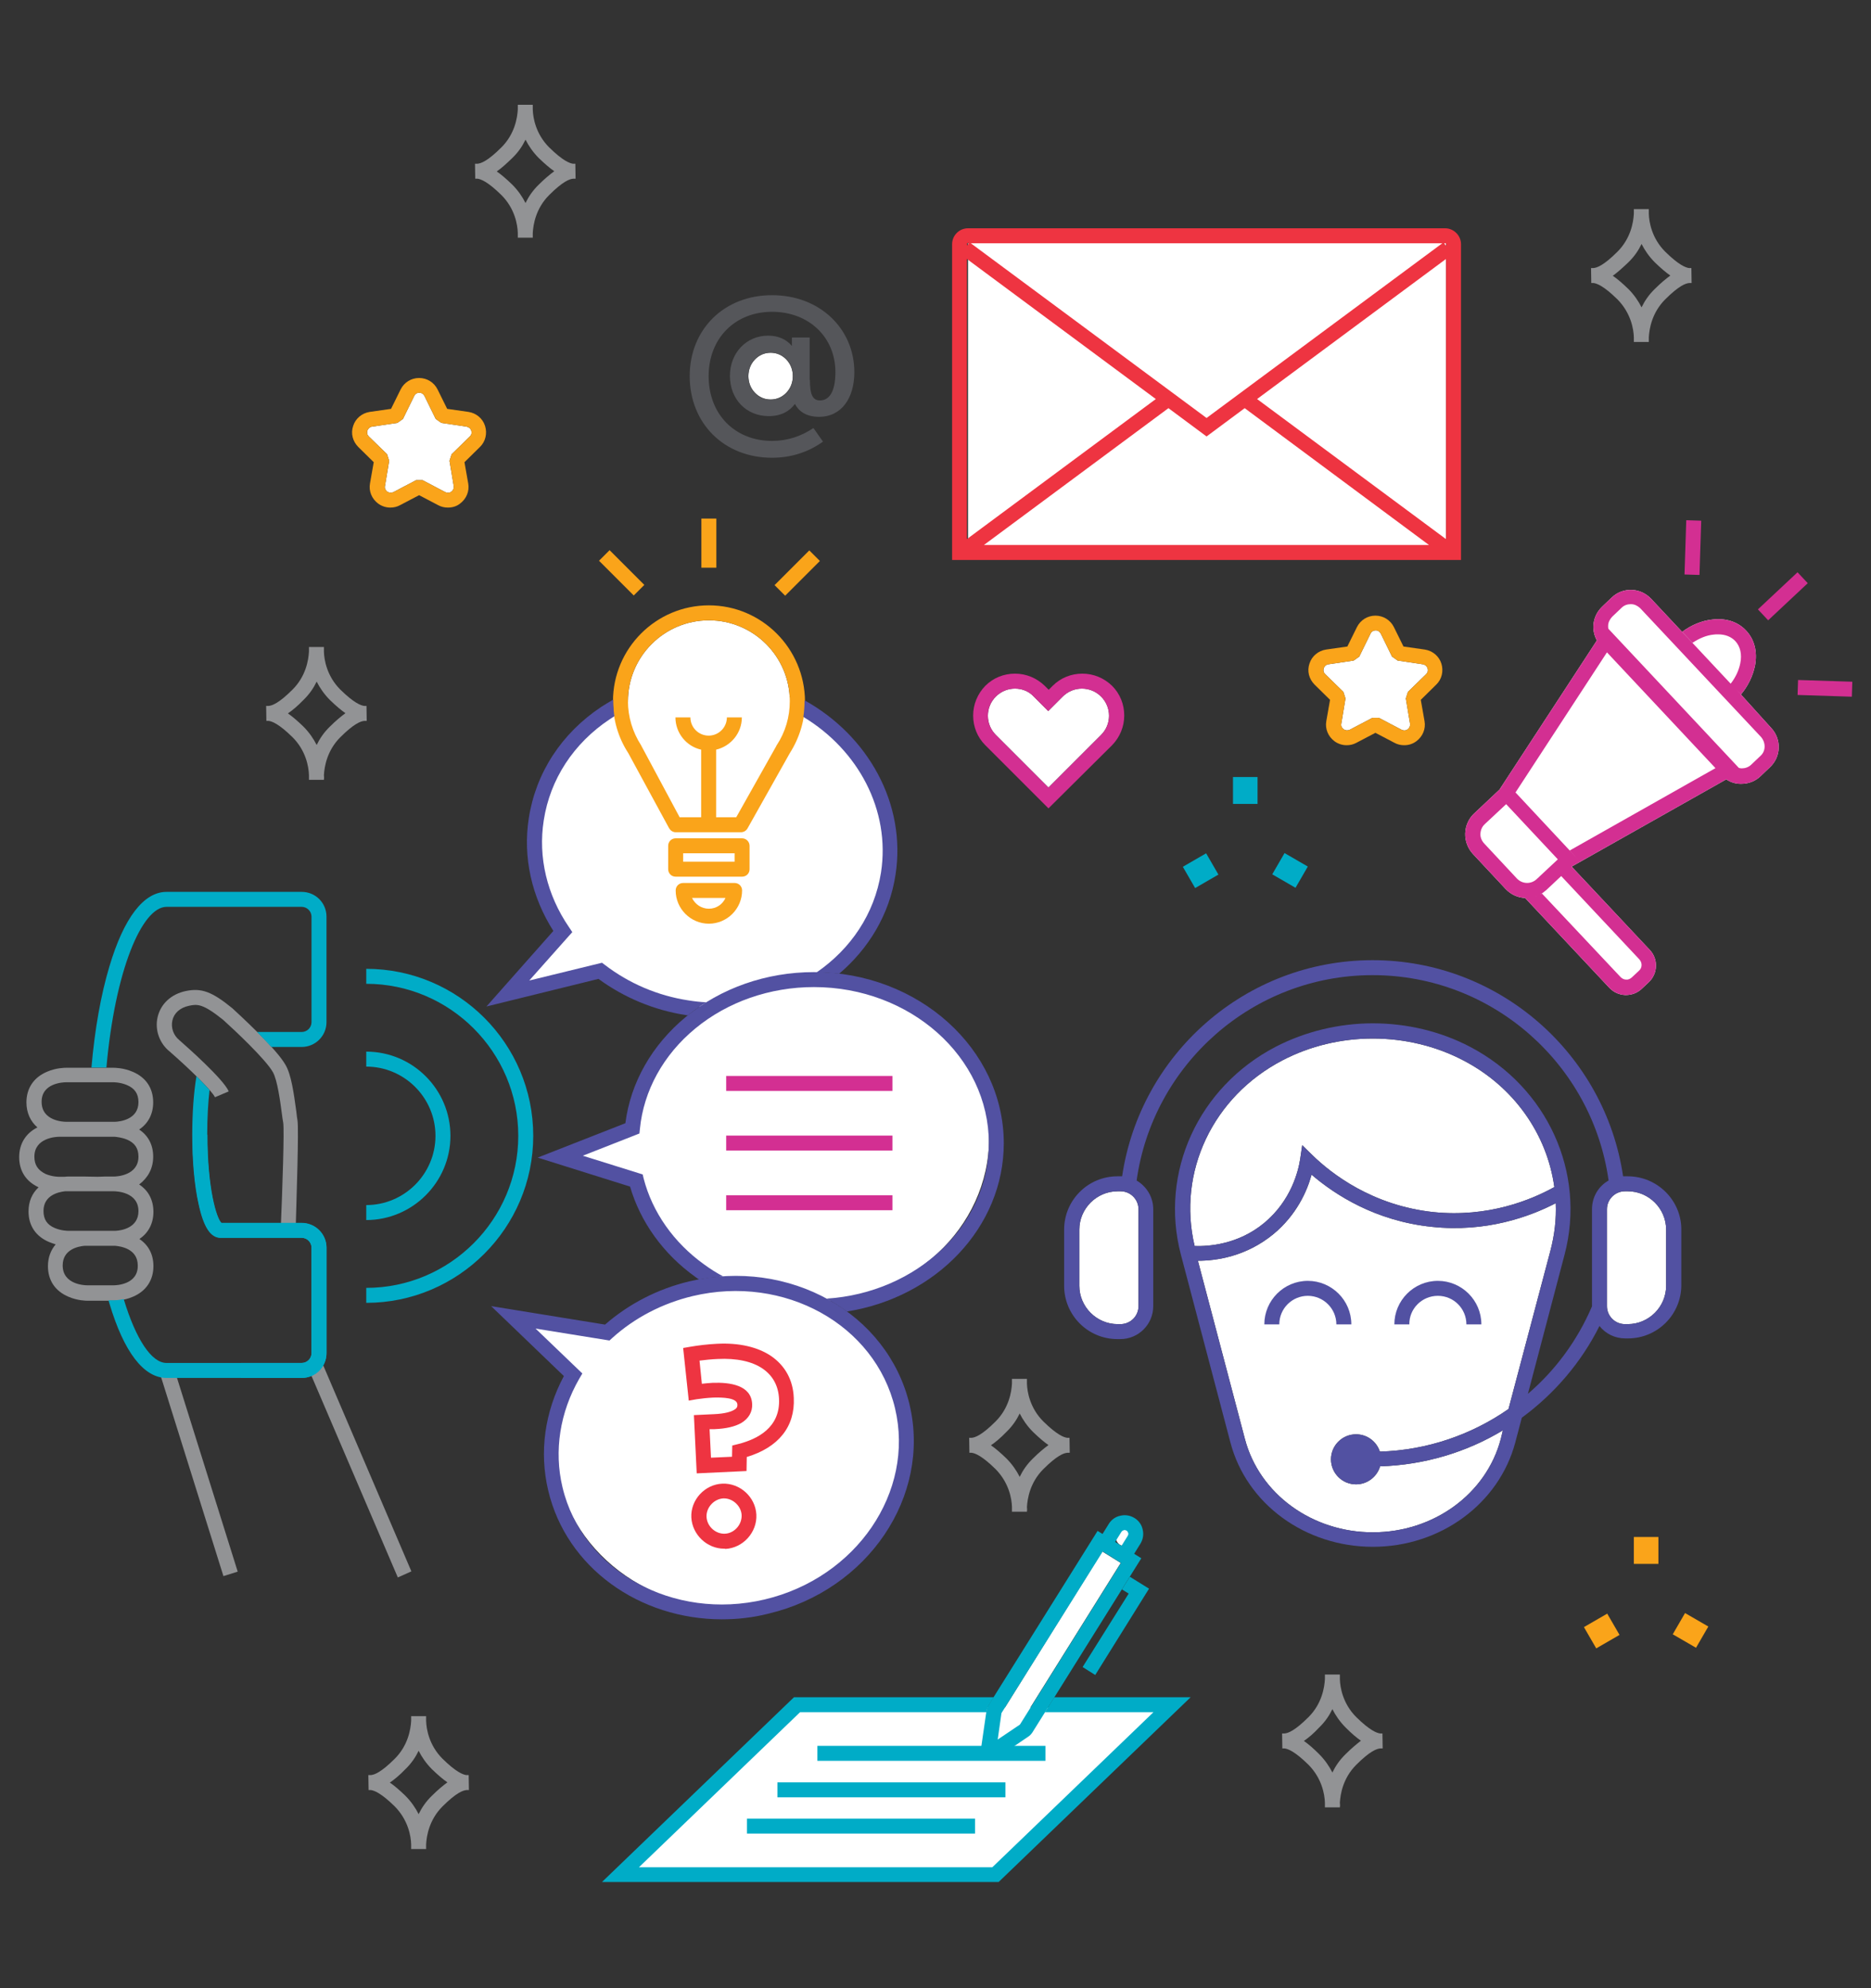
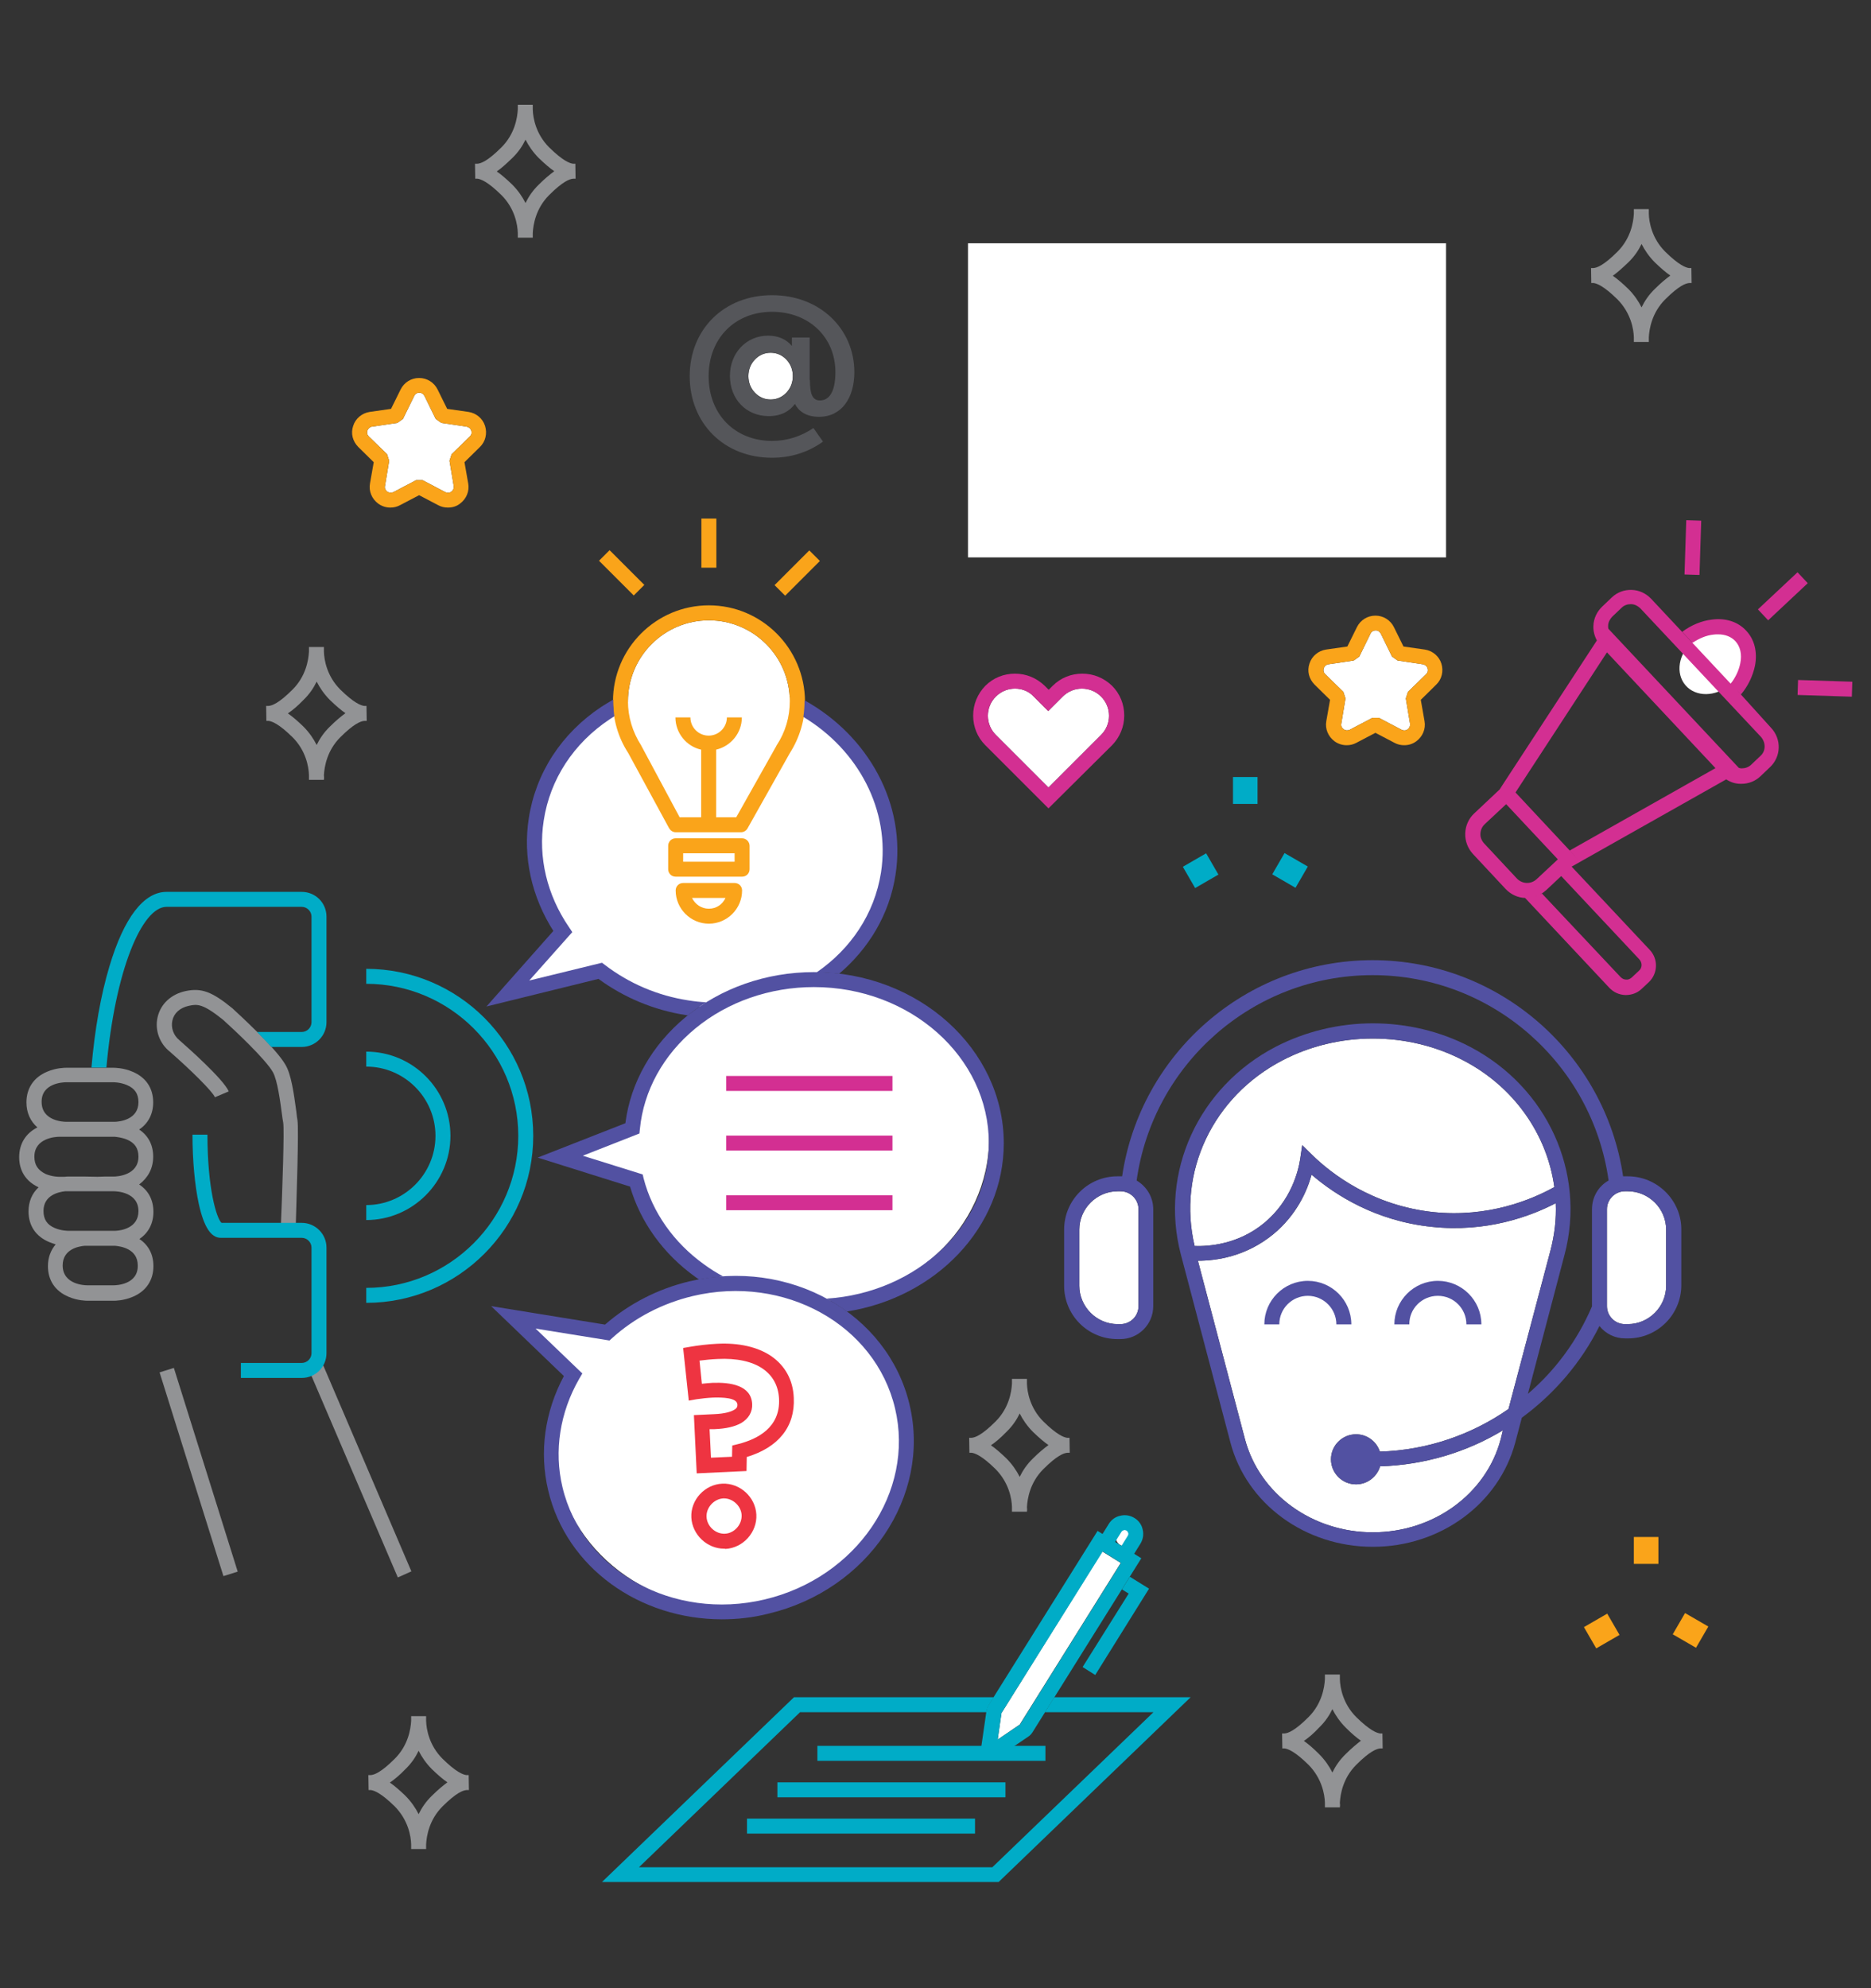
<svg xmlns="http://www.w3.org/2000/svg" version="1.1" x="0px" y="0px" viewBox="0 0 800 850" style="enable-background:new 0 0 800 850;" xml:space="preserve">
  <rect x="0" y="0" width="800" height="850" fill="#333333" stroke="none" />
  <style type="text/css">
	.st0{fill:#FFFFFF;}
	.st1{fill:#5251A2;}
	.st2{fill:#929395;}
	.st3{fill:#00ACC7;}
	.st4{fill:#EE3441;}
	.st5{fill:#D32F92;}
	.st6{fill:#FAA41A;}
	.st7{fill:#55565A;}
</style>
  <g id="White">
    <rect x="413.9" y="104" class="st0" width="204.4" height="134.3" />
    <path class="st0" d="M180.7,205.3l9.7,5.1c0.8,0.4,1.8,0.4,2.6-0.2c0.8-0.6,1.1-1.4,1-2.4l-1.8-10.8l0.9-2.8l7.8-7.6   c0.7-0.7,0.9-1.6,0.6-2.5c-0.3-0.9-1-1.5-2-1.7l-10.8-1.6l-2.4-1.7l-4.8-9.8c-0.4-0.8-1.2-1.4-2.2-1.4s-1.8,0.5-2.2,1.4l-4.8,9.8   l-2.4,1.7l-10.8,1.6c-0.9,0.1-1.7,0.8-2,1.7c-0.3,0.9-0.1,1.8,0.6,2.5l7.8,7.6l0.9,2.8l-1.8,10.8c-0.2,0.9,0.2,1.8,1,2.4   c0.8,0.5,1.7,0.6,2.6,0.2l9.7-5.1H180.7z" />
    <ellipse class="st0" cx="329.5" cy="160.8" rx="9.5" ry="10" />
    <path class="st0" d="M434,294.4c-3.1,0-6,1.2-8.2,3.4c-2.2,2.2-3.4,5.1-3.4,8.2c0,3.1,1.2,6,3.4,8.2l22.5,22.5l22.5-22.5   c2.2-2.2,3.4-5.1,3.4-8.2c0-3.1-1.2-6-3.4-8.2l0,0c-2.2-2.2-5.1-3.4-8.2-3.4s-6,1.2-8.2,3.4l-6.2,6.2l-6.2-6.2   C440,295.6,437.1,294.4,434,294.4z" />
    <path class="st0" d="M589.6,306.9l9.7,5.1c0.8,0.4,1.8,0.4,2.6-0.2c0.8-0.6,1.1-1.4,1-2.4l-1.8-10.8l0.9-2.8l7.8-7.6   c0.7-0.7,0.9-1.6,0.6-2.5c-0.3-0.9-1-1.5-2-1.7l-10.8-1.6l-2.4-1.7l-4.8-9.8c-0.4-0.8-1.2-1.4-2.2-1.4c-0.9,0-1.8,0.5-2.2,1.4   l-4.8,9.8l-2.4,1.7l-10.8,1.6c-0.9,0.1-1.7,0.8-2,1.7c-0.3,0.9-0.1,1.8,0.6,2.5l7.8,7.6l0.9,2.8l-1.8,10.8c-0.2,0.9,0.2,1.8,1,2.4   c0.8,0.5,1.7,0.6,2.6,0.2l9.7-5.1H589.6z" />
-     <path class="st0" d="M742.2,294.5l2.2,2.4c3.1-3.7,5.1-8,6-12.3c1.1-5.9-0.2-11.2-3.8-15c-3.5-3.8-8.8-5.5-14.7-4.7   c-4.3,0.5-8.7,2.3-12.6,5.2l4.4,4.7c2.9-1.9,5.9-3.2,9-3.5c0.6-0.1,1.3-0.1,1.9-0.1c3.1,0,5.6,1,7.4,2.9l0,0   c2.1,2.3,2.9,5.6,2.1,9.5c-0.6,3-2,6-4.1,8.7l-34-36.3c-2.2-2.3-5.1-3.7-8.3-3.8c-3.2-0.1-6.2,1-8.5,3.2l-4.1,3.9   c-2.3,2.2-3.7,5.1-3.8,8.3c-0.1,2.2,0.5,4.4,1.5,6.2l-41.6,63.7l2.9-2.7l-13.7,12.9c-2.4,2.2-3.8,5.3-3.9,8.6   c-0.1,3.3,1.1,6.4,3.3,8.8l14,15c2.3,2.4,5.3,3.7,8.3,3.8l36,38.4c1.8,1.9,4.2,3,6.8,3.1c0.1,0,0.2,0,0.3,0c2.5,0,4.9-0.9,6.7-2.6   l3.1-2.9c3.9-3.7,4.1-9.9,0.4-13.8l-33.4-35.6l66.1-37.3c1.8,1.2,3.9,1.9,6.1,1.9c0.1,0,0.3,0,0.4,0c3,0,5.9-1.1,8.1-3.2l4.1-3.9   l0,0c4.8-4.5,5-12,0.5-16.8L742.2,294.5z" />
    <ellipse transform="matrix(0.756 -0.654 0.654 0.756 -7.131 547.921)" class="st0" cx="732" cy="283.5" rx="14.5" ry="12.2" />
    <path class="st0" d="M332.1,318.6c-0.1,0.1-0.2,0.3-0.2,0.4l-17.1,30.4h-8.6v-28.9c6.3-1.5,11-7.1,11-13.8h-6.4   c0,4.3-3.5,7.8-7.8,7.8c-4.3,0-7.8-3.5-7.8-7.8h-6.4c0,6.7,4.7,12.4,11,13.8v28.9h-9.2L274.3,319c-0.1-0.1-0.1-0.3-0.2-0.4   c-3.6-5.6-5.6-12.1-5.6-18.8c0-19.1,15.5-34.6,34.6-34.6c19.1,0,34.6,15.5,34.6,34.6C337.7,306.5,335.8,313,332.1,318.6z" />
    <path class="st0" d="M313.1,370.2h-19.7c-2.1,0-3.7-1.7-3.7-3.7v0c0-2.1,1.7-3.7,3.7-3.7h19.7c2.1,0,3.7,1.7,3.7,3.7v0   C316.9,368.5,315.2,370.2,313.1,370.2z" />
    <path class="st0" d="M308.6,389h-11.3c-1.7,0-3-1.4-3-3l0,0c0-1.7,1.4-3,3-3h11.3c1.7,0,3,1.4,3,3l0,0   C311.6,387.7,310.3,389,308.6,389z" />
    <path class="st0" d="M486.8,558.4c0,4.3-3.5,7.7-7.7,7.7h-1.2c-9,0-16.4-7.4-16.4-16.4v-24c0-9,7.4-16.4,16.4-16.4h1.2   c4.3,0,7.7,3.5,7.7,7.7V558.4z" />
    <path class="st0" d="M712.4,549.7c0,9-7.4,16.4-16.4,16.4h-1.2c-4.3,0-7.7-3.5-7.7-7.7V517c0-4.3,3.5-7.7,7.7-7.7h1.2   c9,0,16.4,7.4,16.4,16.4V549.7z" />
    <path class="st0" d="M548.4,453.3c11.7-6.1,25-9.3,38.6-9.3s26.9,3.2,38.6,9.3c21.8,11.3,35.9,31.7,39,54.2   c-9.9,5.5-28.3,13.1-51.7,10.7c-26.1-2.8-43.6-16.4-51.7-24.3l-4.4-4.3l-0.9,6.1c-0.8,5-3.8,17.5-15.3,27.1   c-11.2,9.3-23.9,10.1-29.8,9.9C503.3,501.1,518.6,468.8,548.4,453.3z" />
    <path class="st0" d="M641.7,615.2c-6.2,23.5-28.7,39.9-54.7,39.9s-48.5-16.4-54.7-39.9L512.2,539c0,0,0,0,0.1,0   c7.8,0,20.5-1.8,32.2-11.4c9.9-8.2,14.4-18.4,16.3-25.4c9.9,8.5,27.2,19.8,51.4,22.3c23.3,2.5,42-4.4,53-10.1   c0.3,6.7-0.5,13.6-2.3,20.4L645,602.4c-15.7,10.9-34.6,17.6-55,18.2c-1.4-4.3-5.4-7.4-10.2-7.4c-5.9,0-10.7,4.8-10.7,10.7   s4.8,10.7,10.7,10.7c4.9,0,9-3.3,10.3-7.7c19.1-0.6,37.1-6.1,52.5-15.4L641.7,615.2z" />
    <polygon class="st0" points="428.2,732.4 426.6,743.7 436,737.3 479.2,668.2 471.3,663.3  " />
    <ellipse transform="matrix(0.598 -0.802 0.802 0.598 -332.537 649.922)" class="st0" cx="481.2" cy="656.2" rx="4.8" ry="4.2" />
-     <polygon class="st0" points="427.2,800.1 267,800.1 340.2,730 500.2,730  " />
    <ellipse class="st0" cx="305.3" cy="361" rx="75.4" ry="69.7" />
    <ellipse class="st0" cx="347.5" cy="486.6" rx="75.4" ry="69.7" />
    <ellipse class="st0" cx="312.6" cy="617.8" rx="75.4" ry="69.7" />
    <polygon class="st0" points="220.8,564.7 251.8,594.6 274.3,573.2  " />
    <polygon class="st0" points="241.1,494.3 281.1,478.6 282.8,512.9  " />
    <polygon class="st0" points="219.2,422.8 250.1,385.1 269.3,412.7  " />
  </g>
  <g id="Layer_1">
    <path class="st1" d="M308.7,692.3c-35.2,0-66.5-22-74.3-55.1c-3.9-16.4-1.5-33.6,6.7-48.9l-31.1-29.9l48.7,7.9   c10.2-8.9,22.6-15.3,36.1-18.5c42.6-10.1,84.8,13.5,94.1,52.7c9.3,39.2-17.8,79.3-60.4,89.4l0,0   C321.8,691.6,315.2,692.3,308.7,692.3z M229,568l20,19.2l-1.3,2.2c-8.3,14.4-10.9,30.9-7.2,46.4c8.5,35.8,47.3,57.3,86.5,48l0,0   c39.2-9.3,64.2-46,55.7-81.7c-8.5-35.8-47.3-57.3-86.5-48c-13,3.1-24.9,9.3-34.5,18l-1.1,1L229,568z" />
    <g>
      <rect x="81.6" y="583.9" transform="matrix(0.954 -0.299 0.299 0.954 -184.197 54.084)" class="st2" width="6.4" height="91.3" />
    </g>
    <polygon class="st2" points="137,580.9 131.8,585 170.1,674.4 175.9,671.8  " />
    <g>
      <path class="st3" d="M156.6,521.6v-6.4c16.3,0,29.6-13.3,29.6-29.6s-13.3-29.6-29.6-29.6v-6.4c19.9,0,36,16.2,36,36    S176.4,521.6,156.6,521.6z" />
    </g>
    <g>
      <path class="st3" d="M156.6,557v-6.4c35.8,0,65-29.2,65-65s-29.2-65-65-65v-6.4c39.4,0,71.4,32,71.4,71.4S195.9,557,156.6,557z" />
    </g>
    <path class="st2" d="M65.5,494.5c0-5-2.1-9-6-11.6c3.9-2.6,6-6.7,6-11.6c0-6.1-3.1-10.7-8.8-13.1c-3.9-1.7-7.7-1.7-8.1-1.7H28.2   c-0.4,0-4.2,0-8.1,1.7c-5.7,2.4-8.8,7.1-8.8,13.1c0,4.4,1.7,8.1,4.7,10.7c-5,2.5-7.8,7-7.8,12.7c0,5.9,2.9,10.4,8.3,12.9   c-2.8,2.6-4.3,6.1-4.3,10.3c0,6.1,3.1,10.7,8.8,13.1c1,0.4,1.9,0.7,2.8,1c-2.1,2.5-3.3,5.6-3.3,9.3c0,6.1,3.1,10.7,8.8,13.1   c3.9,1.7,7.7,1.7,8.1,1.7h11.3c0.4,0,4.2,0,8.1-1.7c5.7-2.4,8.8-7.1,8.8-13.1c0-5-2.1-9-6-11.6c3.9-2.6,6-6.7,6-11.6   c0-5-2.1-9.1-6.1-11.7C63.3,503.5,65.5,499.5,65.5,494.5z M28.2,462.7h20.5c0,0,2.8,0,5.6,1.2c3.3,1.4,4.9,3.7,4.9,7.3   c0,7.4-7.8,8.3-10,8.4c-0.2,0-0.4,0-0.5,0h-7l0,0h-4.5v0h-4.5v0h-4.4c-1.1,0-10.5-0.3-10.5-8.5C17.7,463,27.1,462.7,28.2,462.7z    M14.7,494.5c0-8.1,9.4-8.5,10.5-8.5h18.1l0.8,0h4.6c0.1,0,0.2,0,0.4,0c0.9,0.1,3,0.3,5.2,1.2c3.3,1.4,4.9,3.7,4.9,7.3   c0,8.1-9.4,8.5-10.5,8.5h-3.9l-3.1,0.1l-5.5-0.1H29c-0.1,0-0.6,0-1.4,0.1h-2.5c0,0-2.8,0-5.6-1.2C16.2,500.3,14.7,498,14.7,494.5z    M18.6,517.7c0-6.7,6.4-8.1,9.2-8.4h14l1.5,0h5.4c1.1,0,10.5,0.3,10.5,8.5c0,7.2-7.4,8.3-9.8,8.4c-0.3,0-0.6,0-0.6,0h-1.9v0H29   c0,0-2.8,0-5.6-1.2C20.1,523.6,18.6,521.3,18.6,517.7z M48.6,549.5H37.3c-1.1,0-10.5-0.3-10.5-8.5c0-7,6.9-8.2,9.5-8.4h12.2   c0.1,0,0.3,0,0.6,0c2.4,0.2,9.8,1.2,9.8,8.4C59.1,549.2,49.7,549.5,48.6,549.5z" />
    <path class="st2" d="M127.2,479c-0.2-0.9-0.3-2.2-0.5-3.8c-1.1-8.1-2.2-15.8-4.6-19.9c-4.1-7.3-20.8-22.4-22.6-24.1l-0.1-0.1   c-8.8-7.2-13.3-8.8-20-7.4c-6.2,1.3-10.7,5.5-12,11.1c-1.3,5.5,0.8,11.3,5.2,14.8c8.6,7.5,18.2,16.9,19.3,19.5l5.9-2.5   c-2.2-5.2-17.9-19.1-21-21.8l-0.1-0.1c-2.5-2-3.7-5.3-3-8.4c0.7-3.2,3.3-5.5,7.1-6.3c3.6-0.8,6-0.9,14.6,6c5,4.5,18.3,17,21.3,22.4   c1.9,3.4,3.1,12.3,3.8,17.6c0.2,1.6,0.4,3,0.6,4c0.5,2.9-0.3,27.5-1.1,46.3l6.4,0C126.8,511.5,127.8,483,127.2,479z" />
    <path class="st2" d="M76.6,444.7" />
    <g>
-       <path class="st3" d="M129,522.9h-2.7c0,1.2-0.1,2.3-0.1,3.3l-6.4,0c0-1.1,0.1-2.2,0.1-3.3H94.6c-2.1-1.9-6-14.7-6-37.7    c0-7.5,0.4-13.9,1-19.2c-1.4-1.6-3.4-3.6-5.6-5.9c-1.2,7.2-1.8,15.9-1.8,25c0,11.1,0.9,21.7,2.7,29.6c2.1,9.9,5.1,14.5,9.4,14.5    H129c2.3,0,4.2,1.9,4.2,4.2v45.1c0,2.3-1.9,4.2-4.2,4.2H71.2c-6.4,0-13.1-10.1-18.3-27.3c-2.2,0.5-3.9,0.5-4.2,0.5h-2.3    c0.1,0.5,0.3,1,0.4,1.4c6.2,20.8,14.7,31.8,24.4,31.8H129c5.8,0,10.6-4.7,10.6-10.6v-45.1C139.6,527.7,134.9,522.9,129,522.9z" />
      <path class="st3" d="M129,381.3H71.2c-9.7,0-18.2,11-24.4,31.8c-3.7,12.3-6.3,27.1-7.7,43.3h6.4c3.7-41.6,15.2-68.7,25.7-68.7H129    c2.3,0,4.2,1.9,4.2,4.2v45.1c0,2.3-1.9,4.2-4.2,4.2h-19.1c2.1,2.1,4.2,4.3,6.1,6.4h13c5.8,0,10.6-4.7,10.6-10.6v-45.1    C139.6,386,134.9,381.3,129,381.3z" />
    </g>
    <g>
      <path class="st3" d="M129,589.1h-26v-6.4h26c2.3,0,4.2-1.9,4.2-4.2v-45.1c0-2.3-1.9-4.2-4.2-4.2H94.4c-4.2,0-7.2-4.6-9.4-14.5    c-1.7-7.9-2.7-18.5-2.7-29.6h6.4c0,23,3.9,35.8,6,37.7H129c5.8,0,10.6,4.7,10.6,10.6v45.1C139.6,584.4,134.9,589.1,129,589.1z" />
    </g>
    <g>
      <g>
        <path class="st4" d="M309.6,662.1c-7.3,0-13.6-6-14-13.3c-0.4-7.5,5.7-14.2,13.3-14.5c7.5-0.3,14.1,5.7,14.5,13.2l0,0     c0.4,7.6-5.7,14.3-13.2,14.7C310.1,662.1,309.8,662.1,309.6,662.1z M309.6,640.6c-0.1,0-0.2,0-0.3,0c-4,0.2-7.4,3.9-7.2,7.9     c0.2,4.1,3.9,7.4,7.9,7.2c4-0.2,7.3-3.9,7.1-8C316.9,643.9,313.4,640.6,309.6,640.6z M297.9,629.9l-1.2-24.9l8.5-0.4     c4.9-0.2,7.4-1.1,8.6-1.8c1.5-0.8,1.5-1.6,1.5-2.3c-0.1-3-6.5-3.1-10.3-3c-2.4,0.1-5.1,0.4-7.1,0.7l-3.4,0.6l-2.4-22.5l2.9-0.5     c3.4-0.6,7.5-1.1,11.6-1.3c9.4-0.5,17.5,1.4,23.2,5.3c5.9,4.1,9.3,10.2,9.6,17.8c0.6,12.3-6.5,21.2-20.1,25.3l-0.1,6L297.9,629.9     z M303.4,611l0.6,12.2l9-0.4l0.1-4.8l2.4-0.6c8.4-2.1,18.2-7.1,17.6-19.4c-0.3-5.5-2.6-9.8-6.9-12.8c-4.6-3.2-11.3-4.6-19.3-4.2     c-2.7,0.1-5.4,0.4-7.8,0.7l1,9.9c1.5-0.2,3-0.3,4.5-0.4c7.6-0.3,16.6,1,17,9c0.2,3.4-1.5,6.3-4.7,8.2c-2.7,1.5-6.4,2.4-11.4,2.6     L303.4,611z" />
      </g>
    </g>
    <g>
      <g>
        <rect x="310.5" y="460" class="st5" width="71.1" height="6.4" />
      </g>
      <g>
        <rect x="310.5" y="485.5" class="st5" width="71.1" height="6.4" />
      </g>
      <g>
        <rect x="310.5" y="511" class="st5" width="71.1" height="6.4" />
      </g>
    </g>
    <g>
      <path class="st6" d="M303.1,258.8c-22.6,0-41,18.4-41,41c0,7.8,2.2,15.5,6.5,22.1l17.5,32.2c0.6,1,1.6,1.7,2.8,1.7h27.9    c1.2,0,2.2-0.6,2.8-1.6l18.1-32.2c0,0,0,0,0,0c4.2-6.6,6.5-14.2,6.5-22.1C344.1,277.2,325.7,258.8,303.1,258.8z M332.1,318.6    c-0.1,0.1-0.2,0.3-0.2,0.4l-17.1,30.4h-8.6v-28.9c6.3-1.5,11-7.1,11-13.8h-6.4c0,4.3-3.5,7.8-7.8,7.8c-4.3,0-7.8-3.5-7.8-7.8h-6.4    c0,6.7,4.7,12.4,11,13.8v28.9h-9.2L274.3,319c-0.1-0.1-0.1-0.3-0.2-0.4c-3.6-5.6-5.6-12.1-5.6-18.8c0-19.1,15.5-34.6,34.6-34.6    c19.1,0,34.6,15.5,34.6,34.6C337.7,306.5,335.8,313,332.1,318.6z" />
      <path class="st6" d="M317.3,358.4h-28.4c-1.8,0-3.2,1.4-3.2,3.2v10c0,1.8,1.4,3.2,3.2,3.2h28.4c1.8,0,3.2-1.4,3.2-3.2v-10    C320.5,359.9,319.1,358.4,317.3,358.4z M314.1,368.4h-22v-3.6h22V368.4z" />
      <path class="st6" d="M314.1,377.5h-22c-1.8,0-3.2,1.4-3.2,3.2c0,7.8,6.4,14.2,14.2,14.2c7.8,0,14.2-6.4,14.2-14.2    C317.3,378.9,315.9,377.5,314.1,377.5z M303.1,388.5c-3.2,0-5.9-1.9-7.2-4.6h14.3C309,386.6,306.3,388.5,303.1,388.5z" />
      <rect x="299.9" y="221.7" class="st6" width="6.4" height="21" />
      <rect x="330.4" y="241.8" transform="matrix(0.707 -0.707 0.707 0.707 -73.352 312.797)" class="st6" width="21" height="6.4" />
      <rect x="262.7" y="234.4" transform="matrix(0.707 -0.707 0.707 0.707 -95.322 259.747)" class="st6" width="6.4" height="21" />
    </g>
-     <path class="st4" d="M617.9,97.6h-204c-3.8,0-6.8,3.1-6.8,6.8v135h217.6v-135C624.7,100.7,621.6,97.6,617.9,97.6z M616.7,104   l-100.8,74.7L415.1,104H616.7z M413.4,104.4c0-0.3,0.2-0.5,0.5-0.5h0.4l-0.8,1.1V104.4z M413.4,110.7l80.8,59.9l-80.8,59.9V110.7z    M420.7,233l78.9-58.5l16.3,12.1l16.3-12.1L611,233H420.7z M618.3,230.5l-80.8-59.9l80.8-59.9V230.5z M618.3,105.1l-0.8-1.1h0.4   c0.3,0,0.5,0.2,0.5,0.5V105.1z" />
    <g>
      <path class="st7" d="M346.3,162.5c0,6,1.1,8.7,4.3,8.7c3.7,0,6.6-3.3,6.6-12.1c0-15-11.4-25.8-27.1-25.8S303,144.5,303,160.8    c0,16.5,11.4,27.7,27.1,27.7c6.6,0,12.5-2,17.7-5.5l4.1,5.8c-6.4,4.6-13.8,6.9-21.8,6.9c-20.6,0-35.2-14.8-35.2-34.9    c0-19.9,14.6-34.6,35.2-34.6c20.6,0,35.2,14.5,35.2,32.9c0,11-5.4,19.1-15.1,19.1c-5.5,0-8.7-2.4-10.3-5.5    c-2.4,3.2-6,5.2-11.2,5.2c-9.6,0-16.6-7.2-16.6-17.2c0-9.9,7.1-17.2,16.3-17.2c4.6,0,7.9,1.7,10.2,4.4v-3.6h7.6V162.5z M320,160.8    c0,5.5,3.6,10,9.5,10c5.7,0,9.5-4.3,9.5-10c0-5.7-3.8-10-9.5-10C323.7,150.8,320,155.3,320,160.8z" />
    </g>
    <g>
      <g>
        <rect x="319.4" y="777.5" class="st3" width="97.5" height="6.4" />
      </g>
      <g>
        <rect x="332.4" y="762" class="st3" width="97.5" height="6.4" />
      </g>
      <g>
        <rect x="349.5" y="746.4" class="st3" width="97.5" height="6.4" />
      </g>
    </g>
    <g>
      <g>
        <path class="st3" d="M424.3,751.9c-0.9,0-1.7-0.2-2.5-0.7c-1.6-1-2.4-2.8-2.2-4.6l2.2-15.2c0.1-0.8,0.4-1.6,0.9-2.4l46.6-74.5     l18.7,11.7l-46.6,74.5c-0.5,0.7-1,1.3-1.8,1.8l-12.7,8.6C426.2,751.6,425.3,751.9,424.3,751.9z M428.2,732.4l-1.6,11.3l9.5-6.4     l43.2-69.1l-7.8-4.9L428.2,732.4z" />
      </g>
      <g>
-         <path class="st3" d="M484.8,664.5l-5.4-3.4l2.8-4.5c0.3-0.5,0.3-1,0.2-1.2c-0.1-0.2-0.2-0.7-0.7-1c-0.5-0.3-1-0.3-1.2-0.2     c-0.2,0.1-0.7,0.2-1,0.7l-2.8,4.5l-5.4-3.4l2.8-4.5c1.1-1.8,2.9-3.1,5-3.5c2.1-0.5,4.2-0.1,6,1c1.8,1.1,3.1,2.9,3.5,5     c0.5,2.1,0.1,4.2-1,6L484.8,664.5z" />
+         <path class="st3" d="M484.8,664.5l-5.4-3.4l2.8-4.5c0.3-0.5,0.3-1,0.2-1.2c-0.1-0.2-0.2-0.7-0.7-1c-0.5-0.3-1-0.3-1.2-0.2     c-0.2,0.1-0.7,0.2-1,0.7l-2.8,4.5l-5.4-3.4l2.8-4.5c1.1-1.8,2.9-3.1,5-3.5c2.1-0.5,4.2-0.1,6,1c1.8,1.1,3.1,2.9,3.5,5     c0.5,2.1,0.1,4.2-1,6z" />
      </g>
      <g>
        <polygon class="st3" points="468.3,716.1 462.9,712.7 482.6,681.3 479.7,679.5 483.1,674.1 491.3,679.2    " />
      </g>
    </g>
    <path class="st3" d="M450.8,725.6l-4,6.4h46.4l-68.9,66.3H273.2l68.9-66.3h79.7l0.1-0.6c0.1-0.8,0.4-1.6,0.9-2.4l2.1-3.4h-85.4   l-82.1,79h169.6l82.1-79H450.8z" />
    <g>
      <path class="st5" d="M448.3,345.6l-27-27c-3.4-3.4-5.2-7.9-5.2-12.7c0-4.8,1.9-9.3,5.2-12.7c3.4-3.4,7.9-5.2,12.7-5.2    c4.8,0,9.3,1.9,12.7,5.2l1.7,1.7l1.7-1.7c3.4-3.4,7.9-5.2,12.7-5.2c0,0,0,0,0,0c4.8,0,9.3,1.9,12.7,5.2l0,0    c3.4,3.4,5.2,7.9,5.2,12.7c0,4.8-1.9,9.3-5.2,12.7L448.3,345.6z M434,294.4c-3.1,0-6,1.2-8.2,3.4c-2.2,2.2-3.4,5.1-3.4,8.2    c0,3.1,1.2,6,3.4,8.2l22.5,22.5l22.5-22.5c2.2-2.2,3.4-5.1,3.4-8.2c0-3.1-1.2-6-3.4-8.2l0,0c-2.2-2.2-5.1-3.4-8.2-3.4    s-6,1.2-8.2,3.4l-6.2,6.2l-6.2-6.2C440,295.6,437.1,294.4,434,294.4z" />
    </g>
    <g>
      <path class="st6" d="M600.4,318.6c-1.4,0-2.8-0.3-4.1-1l-8.2-4.3l-8.2,4.3c-1.3,0.7-2.7,1-4.1,1c-1.9,0-3.7-0.6-5.2-1.7    c-2.7-2-4.1-5.3-3.5-8.6l1.6-9.1l-6.6-6.5c-2.4-2.4-3.3-5.8-2.2-9c1-3.2,3.8-5.5,7.1-6l9.1-1.3l4.1-8.3c1.5-3,4.5-4.9,7.9-4.9    c3.4,0,6.4,1.9,7.9,4.9l4.1,8.3l9.1,1.3c3.3,0.5,6.1,2.8,7.1,6c1,3.2,0.2,6.7-2.2,9l-6.6,6.5l1.6,9.1c0.6,3.3-0.8,6.6-3.5,8.6    C604,318.1,602.2,318.6,600.4,318.6z M589.6,306.9l9.7,5.1c0.8,0.4,1.8,0.4,2.6-0.2c0.8-0.6,1.1-1.4,1-2.4l-1.8-10.8l0.9-2.8    l7.8-7.6c0.7-0.7,0.9-1.6,0.6-2.5c-0.3-0.9-1-1.5-2-1.7l-10.8-1.6l-2.4-1.7l-4.8-9.8c-0.4-0.8-1.2-1.4-2.2-1.4    c-0.9,0-1.8,0.5-2.2,1.4l-4.8,9.8l-2.4,1.7l-10.8,1.6c-0.9,0.1-1.7,0.8-2,1.7c-0.3,0.9-0.1,1.8,0.6,2.5l7.8,7.6l0.9,2.8l-1.8,10.8    c-0.2,0.9,0.2,1.8,1,2.4c0.8,0.5,1.7,0.6,2.6,0.2l9.7-5.1H589.6z" />
    </g>
    <g>
      <path class="st6" d="M191.5,217c-1.4,0-2.8-0.3-4.1-1l-8.2-4.3l-8.2,4.3c-1.3,0.7-2.7,1-4.1,1c-1.9,0-3.7-0.6-5.2-1.7    c-2.7-2-4.1-5.3-3.5-8.6l1.6-9.1l-6.6-6.5c-2.4-2.4-3.3-5.8-2.2-9c1-3.2,3.8-5.5,7.1-6l9.1-1.3l4.1-8.3c1.5-3,4.5-4.9,7.9-4.9    c3.4,0,6.4,1.9,7.9,4.9l4.1,8.3l9.1,1.3c3.3,0.5,6.1,2.8,7.1,6c1,3.2,0.2,6.7-2.2,9l-6.6,6.5l1.6,9.1c0.6,3.3-0.8,6.6-3.5,8.6    C195.2,216.5,193.4,217,191.5,217z M180.7,205.3l9.7,5.1c0.8,0.4,1.8,0.4,2.6-0.2c0.8-0.6,1.1-1.4,1-2.4l-1.8-10.8l0.9-2.8    l7.8-7.6c0.7-0.7,0.9-1.6,0.6-2.5c-0.3-0.9-1-1.5-2-1.7l-10.8-1.6l-2.4-1.7l-4.8-9.8c-0.4-0.8-1.2-1.4-2.2-1.4s-1.8,0.5-2.2,1.4    l-4.8,9.8l-2.4,1.7l-10.8,1.6c-0.9,0.1-1.7,0.8-2,1.7c-0.3,0.9-0.1,1.8,0.6,2.5l7.8,7.6l0.9,2.8l-1.8,10.8c-0.2,0.9,0.2,1.8,1,2.4    c0.8,0.5,1.7,0.6,2.6,0.2l9.7-5.1H180.7z" />
    </g>
    <g>
      <path class="st1" d="M577.8,566.2c0-10.3-8.4-18.6-18.6-18.6c-10.3,0-18.6,8.4-18.6,18.6h6.4c0-6.8,5.5-12.2,12.2-12.2    s12.2,5.5,12.2,12.2H577.8z" />
      <path class="st1" d="M614.8,554c6.8,0,12.2,5.5,12.2,12.2h6.4c0-10.3-8.4-18.6-18.6-18.6c-10.3,0-18.6,8.4-18.6,18.6h6.4    C602.5,559.5,608,554,614.8,554z" />
      <path class="st1" d="M696,502.9h-1.2c-0.3,0-0.5,0-0.8,0c0,0,0,0,0,0c-7.7-52.2-52.8-92.4-107.1-92.4    c-54.3,0-99.4,40.2-107.1,92.4c0,0,0,0,0,0c-0.3,0-0.5,0-0.8,0h-1.2c-12.6,0-22.8,10.2-22.8,22.8v24c0,12.6,10.2,22.8,22.8,22.8    h1.2c7.8,0,14.1-6.3,14.1-14.1V517c0-5.3-2.9-9.8-7.1-12.3c6.9-49.5,49.5-87.8,100.9-87.8c51.4,0,94,38.3,100.9,87.8    c-4.3,2.4-7.1,7-7.1,12.3v41.3c0,0.1,0,0.2,0,0.2c0,0,0,0,0,0c-6.2,14.5-15.6,27.3-27.4,37.4l15.7-59.6c9.2-35-7.4-71.5-40.5-88.8    c-12.6-6.6-27-10-41.5-10c-14.5,0-28.9,3.5-41.5,10c-33.1,17.2-49.8,53.7-40.6,88.8l21.2,80.4c6.9,26.3,32,44.6,60.9,44.6    c28.9,0,53.9-18.4,60.9-44.6l2.8-10.6c13.9-10.2,25.4-23.6,33.2-39.2c0,0,0,0,0,0c2.6,3.3,6.6,5.3,11,5.3h1.2    c12.6,0,22.8-10.2,22.8-22.8v-24C718.8,513.1,708.6,502.9,696,502.9z M486.8,558.4c0,4.3-3.5,7.7-7.7,7.7h-1.2    c-9,0-16.4-7.4-16.4-16.4v-24c0-9,7.4-16.4,16.4-16.4h1.2c4.3,0,7.7,3.5,7.7,7.7V558.4z M548.4,453.3c11.7-6.1,25-9.3,38.6-9.3    s26.9,3.2,38.6,9.3c21.8,11.3,35.9,31.7,39,54.2c-9.9,5.5-28.3,13.1-51.7,10.7c-26.1-2.8-43.6-16.4-51.7-24.3l-4.4-4.3l-0.9,6.1    c-0.8,5-3.8,17.5-15.3,27.1c-11.2,9.3-23.9,10.1-29.8,9.9C503.3,501.1,518.6,468.8,548.4,453.3z M641.7,615.2    c-6.2,23.5-28.7,39.9-54.7,39.9s-48.5-16.4-54.7-39.9L512.2,539c0,0,0,0,0.1,0c7.8,0,20.5-1.8,32.2-11.4    c9.9-8.2,14.4-18.4,16.3-25.4c9.9,8.5,27.2,19.8,51.4,22.3c23.3,2.5,42-4.4,53-10.1c0.3,6.7-0.5,13.6-2.3,20.4L645,602.4    c-15.7,10.9-34.6,17.6-55,18.2c-1.4-4.3-5.4-7.4-10.2-7.4c-5.9,0-10.7,4.8-10.7,10.7s4.8,10.7,10.7,10.7c4.9,0,9-3.3,10.3-7.7    c19.1-0.6,37.1-6.1,52.5-15.4L641.7,615.2z M682,564.2c0,0.1,0.1,0.2,0.1,0.3C682.1,564.4,682,564.3,682,564.2z M681.2,561.9    c0,0.1,0,0.2,0.1,0.3C681.2,562.1,681.2,562,681.2,561.9z M681.5,563.1c0,0.1,0.1,0.2,0.1,0.3    C681.6,563.3,681.6,563.2,681.5,563.1z M712.4,549.7c0,9-7.4,16.4-16.4,16.4h-1.2c-4.3,0-7.7-3.5-7.7-7.7V517    c0-4.3,3.5-7.7,7.7-7.7h1.2c9,0,16.4,7.4,16.4,16.4V549.7z" />
    </g>
    <g>
      <path class="st2" d="M138.5,333.4h-6.4c0-0.5,0-1.2,0-2c-0.1-3.6-1.3-10.5-7-16.2c-5.9-5.8-8.8-6.8-10.2-7c-0.4,0-0.7,0-1,0    l-0.1-6.4c0.3,0,0.7,0,1,0c1.5-0.1,4.4-1.1,10.3-7c5.7-5.7,6.8-12.6,7-16.2c0-0.8,0-1.5,0-2h6.4c0,0.5,0,1.2,0,2    c0.1,3.6,1.3,10.5,7,16.2c5.9,5.8,8.8,6.8,10.2,7c0.4,0,0.7,0,1,0l0.1,6.4c-0.3,0-0.7,0-1,0c-1.5,0.1-4.4,1.1-10.3,7    c-5.7,5.7-6.8,12.6-7,16.2C138.6,332.2,138.6,332.9,138.5,333.4z M123.1,305c1.9,1.3,4,3.1,6.6,5.6c2.5,2.5,4.4,5.3,5.7,7.9    c1.3-2.7,3.1-5.4,5.7-7.9c2.5-2.5,4.7-4.3,6.6-5.7c-1.9-1.3-4-3.1-6.6-5.6c-2.5-2.5-4.4-5.3-5.7-7.9c-1.3,2.7-3.1,5.4-5.7,7.9    C127.2,301.9,125,303.7,123.1,305z" />
    </g>
    <g>
      <path class="st2" d="M227.8,101.6h-6.4c0-0.5,0-1.2,0-2c-0.1-3.6-1.3-10.5-7-16.2c-5.9-5.8-8.8-6.8-10.2-7c-0.4,0-0.7,0-1,0    l-0.1-6.4c0.3,0,0.7,0,1,0c1.5-0.1,4.4-1.1,10.3-7c5.7-5.7,6.8-12.6,7-16.2c0-0.8,0-1.5,0-2h6.4c0,0.5,0,1.2,0,2    c0.1,3.6,1.3,10.5,7,16.2c5.9,5.8,8.8,6.8,10.2,7c0.4,0,0.7,0,1,0l0.1,6.4c-0.3,0-0.7,0-1,0c-1.5,0.1-4.4,1.1-10.3,7    c-5.7,5.7-6.8,12.6-7,16.2C227.8,100.5,227.8,101.1,227.8,101.6z M212.4,73.3c1.9,1.3,4,3.1,6.6,5.6c2.5,2.5,4.4,5.3,5.7,7.9    c1.3-2.7,3.1-5.4,5.7-7.9c2.5-2.5,4.7-4.3,6.6-5.7c-1.9-1.3-4-3.1-6.6-5.6c-2.5-2.5-4.4-5.3-5.7-7.9c-1.3,2.7-3.1,5.4-5.7,7.9    C216.4,70.1,214.3,72,212.4,73.3z" />
    </g>
    <g>
      <path class="st2" d="M705,146.2l-6.4,0c0-0.5,0-1.2,0-2c-0.1-3.6-1.3-10.4-7-16.2c-5.9-5.8-8.8-6.8-10.2-7c-0.4,0-0.7,0-1,0    l-0.1-6.4c0.3,0,0.7,0,1,0c1.5-0.1,4.4-1.1,10.3-7c5.7-5.7,6.8-12.6,7-16.2c0-0.8,0-1.5,0-2l6.4,0c0,0.5,0,1.2,0,2    c0.1,3.6,1.3,10.5,7,16.2c5.9,5.8,8.8,6.8,10.2,7c0.4,0,0.7,0,1,0l0.1,6.4c-0.3,0-0.7,0-1,0c-1.5,0.1-4.4,1.1-10.3,7    c-5.7,5.7-6.8,12.6-7,16.2C705,145.1,705,145.7,705,146.2z M689.6,117.9c1.9,1.3,4,3.1,6.6,5.6c2.5,2.5,4.4,5.3,5.7,7.9    c1.3-2.7,3.1-5.4,5.7-7.9c2.5-2.5,4.7-4.3,6.6-5.7c-1.9-1.3-4-3.1-6.6-5.6c-2.5-2.5-4.4-5.3-5.7-7.9c-1.3,2.7-3.1,5.4-5.7,7.9    C693.6,114.7,691.4,116.6,689.6,117.9z" />
    </g>
    <g>
      <path class="st2" d="M572.9,772.7l-6.4,0c0-0.5,0-1.2,0-2c-0.1-3.6-1.3-10.4-7-16.2c-5.9-5.8-8.8-6.8-10.2-7c-0.4,0-0.7,0-1,0    l-0.1-6.4c0.3,0,0.7,0,1,0c1.5-0.1,4.4-1.1,10.3-7c5.7-5.7,6.8-12.6,7-16.2c0-0.8,0-1.5,0-2l6.4,0c0,0.5,0,1.2,0,2    c0.1,3.6,1.3,10.5,7,16.2c5.9,5.8,8.8,6.8,10.2,7c0.4,0,0.7,0,1,0l0.1,6.4c-0.3,0-0.7,0-1,0c-1.5,0.1-4.4,1.1-10.3,7    c-5.7,5.7-6.8,12.6-7,16.2C573,771.5,573,772.2,572.9,772.7z M557.5,744.3c1.9,1.3,4,3.1,6.5,5.6c2.5,2.5,4.4,5.3,5.7,7.9    c1.3-2.7,3.1-5.4,5.7-7.9c2.5-2.5,4.7-4.3,6.5-5.7c-1.9-1.3-4-3.1-6.5-5.6c-2.5-2.5-4.4-5.3-5.7-7.9c-1.3,2.7-3.1,5.4-5.7,7.9    C561.6,741.2,559.4,743,557.5,744.3z" />
    </g>
    <g>
      <path class="st2" d="M182.2,790.5l-6.4,0c0-0.5,0-1.2,0-2c-0.1-3.6-1.3-10.4-7-16.2c-5.9-5.8-8.8-6.8-10.2-7c-0.4,0-0.7,0-1,0    l-0.1-6.4c0.3,0,0.7,0,1,0c1.5-0.1,4.4-1.1,10.3-7c5.7-5.7,6.8-12.6,7-16.2c0-0.8,0-1.5,0-2l6.4,0c0,0.5,0,1.2,0,2    c0.1,3.6,1.3,10.5,7,16.2c5.9,5.8,8.8,6.8,10.2,7c0.4,0,0.7,0,1,0l0.1,6.4c-0.3,0-0.7,0-1,0c-1.5,0.1-4.4,1.1-10.3,7    c-5.7,5.7-6.8,12.6-7,16.2C182.2,789.3,182.2,790,182.2,790.5z M166.7,762.1c1.9,1.3,4,3.1,6.6,5.6c2.5,2.5,4.4,5.3,5.7,7.9    c1.3-2.7,3.1-5.4,5.7-7.9c2.5-2.5,4.7-4.3,6.6-5.7c-1.9-1.3-4-3.1-6.6-5.6c-2.5-2.5-4.4-5.3-5.7-7.9c-1.3,2.7-3.1,5.4-5.7,7.9    C170.8,759,168.6,760.8,166.7,762.1z" />
    </g>
    <g>
      <g>
        <g>
          <g>
            <rect x="507.3" y="366.8" transform="matrix(0.866 -0.501 0.501 0.866 -117.334 307.082)" class="st3" width="11.5" height="10.5" />
          </g>
        </g>
      </g>
      <g>
        <g>
          <g>
            <rect x="546.6" y="366.2" transform="matrix(0.501 -0.865 0.865 0.501 -46.623 663.135)" class="st3" width="10.5" height="11.5" />
          </g>
        </g>
      </g>
      <g>
        <g>
          <g>
            <rect x="527.2" y="332.2" class="st3" width="10.5" height="11.5" />
          </g>
        </g>
      </g>
    </g>
    <g>
      <g>
        <g>
          <g>
            <rect x="678.7" y="691.7" transform="matrix(0.866 -0.501 0.501 0.866 -257.041 436.648)" class="st6" width="11.5" height="10.5" />
          </g>
        </g>
      </g>
      <g>
        <g>
          <g>
            <rect x="718" y="691.1" transform="matrix(0.501 -0.865 0.865 0.501 -242.287 973.531)" class="st6" width="10.5" height="11.5" />
          </g>
        </g>
      </g>
      <g>
        <g>
          <g>
            <rect x="698.6" y="657.1" class="st6" width="10.5" height="11.5" />
          </g>
        </g>
      </g>
    </g>
    <g>
      <path class="st2" d="M439.1,646.3l-6.4,0c0-0.5,0-1.2,0-2c-0.1-3.6-1.3-10.4-7-16.2c-5.9-5.8-8.8-6.8-10.2-7c-0.4,0-0.7,0-1,0    l-0.1-6.4c0.3,0,0.7,0,1,0c1.5-0.1,4.4-1.1,10.3-7c5.7-5.7,6.8-12.6,7-16.2c0-0.8,0-1.5,0-2l6.4,0c0,0.5,0,1.2,0,2    c0.1,3.6,1.3,10.5,7,16.2c5.9,5.8,8.8,6.8,10.2,7c0.4,0,0.7,0,1,0l0.1,6.4c-0.3,0-0.7,0-1,0c-1.5,0.1-4.4,1.1-10.3,7    c-5.7,5.7-6.8,12.6-7,16.2C439.2,645.1,439.2,645.8,439.1,646.3z M423.7,617.9c1.9,1.3,4,3.1,6.6,5.6c2.5,2.5,4.4,5.3,5.7,7.9    c1.3-2.7,3.1-5.4,5.7-7.9c2.5-2.5,4.7-4.3,6.6-5.7c-1.9-1.3-4-3.1-6.6-5.6c-2.5-2.5-4.4-5.3-5.7-7.9c-1.3,2.7-3.1,5.4-5.7,7.9    C427.8,614.8,425.6,616.6,423.7,617.9z" />
    </g>
    <g>
      <path class="st1" d="M255.9,418.5c10.9,8,23.8,13.4,37.5,15.5c0.2,0,0.5,0.1,0.7,0.1c2.5-2,5.1-3.9,7.9-5.6    c-2.5-0.1-5.1-0.4-7.6-0.8c-13.2-2-25.5-7.3-35.8-15.2l-1.2-0.9l-31.1,7.6l18.4-20.7l-1.4-2.1c-9.4-13.7-13.3-29.9-10.8-45.7    c2.7-17.5,12.7-32.9,28.2-43.2c0.7-0.4,1.3-0.9,2-1.3c-0.3-2.1-0.5-4.2-0.5-6.3c0-0.3,0-0.5,0-0.8c-1.7,1-3.4,2-5.1,3.1    c-17,11.3-28,28.2-31,47.6c-2.6,16.6,1.2,33.6,10.5,48.2l-28.6,32.3L255.9,418.5z" />
      <path class="st1" d="M376.7,373c-2.8,17.8-13,32.7-27.5,42.7c3.3,0,6.5,0.3,9.6,0.6c12.6-10.7,21.5-25.3,24.1-42.3    c4.7-30.3-11.7-59.5-38.9-74.6c0,0.2,0,0.3,0,0.5c0,2.2-0.2,4.4-0.5,6.6C366.9,320.6,380.8,346.3,376.7,373z" />
    </g>
    <path class="st1" d="M348,415.6c-20.3,0-39.8,6.8-54.8,19.2c-14.4,11.9-23.6,28-25.8,45.4l-37.5,14.7l39.5,12.4   c4.4,15.1,14.2,28.8,27.9,38.6c0.5,0.4,1.1,0.8,1.7,1.1c3.4-0.6,6.8-1,10.2-1.3c-2.8-1.5-5.5-3.2-8.1-5.1   c-13-9.3-22.2-22.4-25.9-36.8l-0.4-1.7l-25.6-8l24.2-9.5l0.2-1.9c1.6-16.5,10.1-31.8,23.7-43c13.8-11.4,31.9-17.7,50.7-17.7   c41.2,0,74.8,29.9,74.8,66.7c0,35.2-30.7,64-69.4,66.5c3,1.6,5.9,3.5,8.7,5.5c38.1-6,67.1-36,67.1-72   C429.1,448.4,392.7,415.6,348,415.6z" />
    <g>
      <path class="st5" d="M742.2,294.5l2.2,2.4c3.1-3.7,5.1-8,6-12.3c1.1-5.9-0.2-11.2-3.8-15c-3.5-3.8-8.8-5.5-14.7-4.7    c-4.3,0.5-8.7,2.3-12.6,5.2l4.4,4.7c2.9-1.9,5.9-3.2,9-3.5c0.6-0.1,1.3-0.1,1.9-0.1c3.1,0,5.6,1,7.4,2.9l0,0    c2.1,2.3,2.9,5.6,2.1,9.5c-0.6,3-2,6-4.1,8.7l-34-36.3c-2.2-2.3-5.1-3.7-8.3-3.8c-3.2-0.1-6.2,1-8.5,3.2l-4.1,3.9    c-2.3,2.2-3.7,5.1-3.8,8.3c-0.1,2.2,0.5,4.4,1.5,6.2l-41.6,63.7l2.9-2.7l-13.7,12.9c-2.4,2.2-3.8,5.3-3.9,8.6    c-0.1,3.3,1.1,6.4,3.3,8.8l14,15c2.3,2.4,5.3,3.7,8.3,3.8l36,38.4c1.8,1.9,4.2,3,6.8,3.1c0.1,0,0.2,0,0.3,0c2.5,0,4.9-0.9,6.7-2.6    l3.1-2.9c3.9-3.7,4.1-9.9,0.4-13.8l-33.4-35.6l66.1-37.3c1.8,1.2,3.9,1.9,6.1,1.9c0.1,0,0.3,0,0.4,0c3,0,5.9-1.1,8.1-3.2l4.1-3.9    l0,0c4.8-4.5,5-12,0.5-16.8L742.2,294.5z M634.6,360.6c-1.1-1.2-1.7-2.7-1.6-4.2c0.1-1.6,0.7-3,1.9-4.1l9.1-8.5l22.1,23.6    l-9.1,8.5c-2.4,2.2-6.1,2.1-8.4-0.3L634.6,360.6z M653.9,383.8c-0.3,0-0.7,0-1,0C653.2,383.8,653.6,383.8,653.9,383.8z M657.2,383    c-0.2,0.1-0.4,0.2-0.7,0.2C656.7,383.2,657,383.1,657.2,383z M656.2,383.3c-0.3,0.1-0.6,0.2-0.9,0.2    C655.6,383.5,655.9,383.4,656.2,383.3z M654.9,383.6c-0.2,0-0.5,0.1-0.7,0.1C654.5,383.7,654.7,383.7,654.9,383.6z M700.8,415    l-3.1,2.9c-0.7,0.6-1.5,1-2.4,0.9c-0.9,0-1.7-0.4-2.4-1.1L659.3,382c-0.3,0.2-0.5,0.3-0.8,0.4c1-0.5,1.9-1.2,2.8-2l10.1-9.5    l-3.9,3.6l33.4,35.6C702.3,411.6,702.2,413.8,700.8,415z M657.6,382.9c0.2-0.1,0.3-0.1,0.5-0.2    C657.9,382.7,657.8,382.8,657.6,382.9z M648,338.8l39.1-59.9l46.4,49.5l-62.3,35.2l3.8,4.1L648,338.8z M752.8,323.1l-4.1,3.9    c-1.1,1-2.5,1.5-4,1.5c-0.4,0-0.8-0.1-1.2-0.2l-55.8-59.5c-0.1-0.4-0.1-0.8-0.1-1.2c0-1.5,0.7-2.8,1.7-3.9l4.1-3.9    c1-1,2.4-1.5,3.8-1.5c0.1,0,0.1,0,0.2,0c1.5,0,2.8,0.7,3.9,1.7l51.7,55.1C755.1,317.6,755,321.1,752.8,323.1z" />
      <rect x="750.3" y="251.6" transform="matrix(0.73 -0.684 0.684 0.73 31.834 590.063)" class="st5" width="23.2" height="6.4" />
      <rect x="777" y="283.1" transform="matrix(3.208844e-02 -1 1 3.208844e-02 460.574 1065.027)" class="st5" width="6.4" height="23.2" />
      <rect x="712.1" y="231.3" transform="matrix(3.208844e-02 -1 1 3.208844e-02 466.112 950.282)" class="st5" width="23.2" height="6.4" />
    </g>
  </g>
</svg>